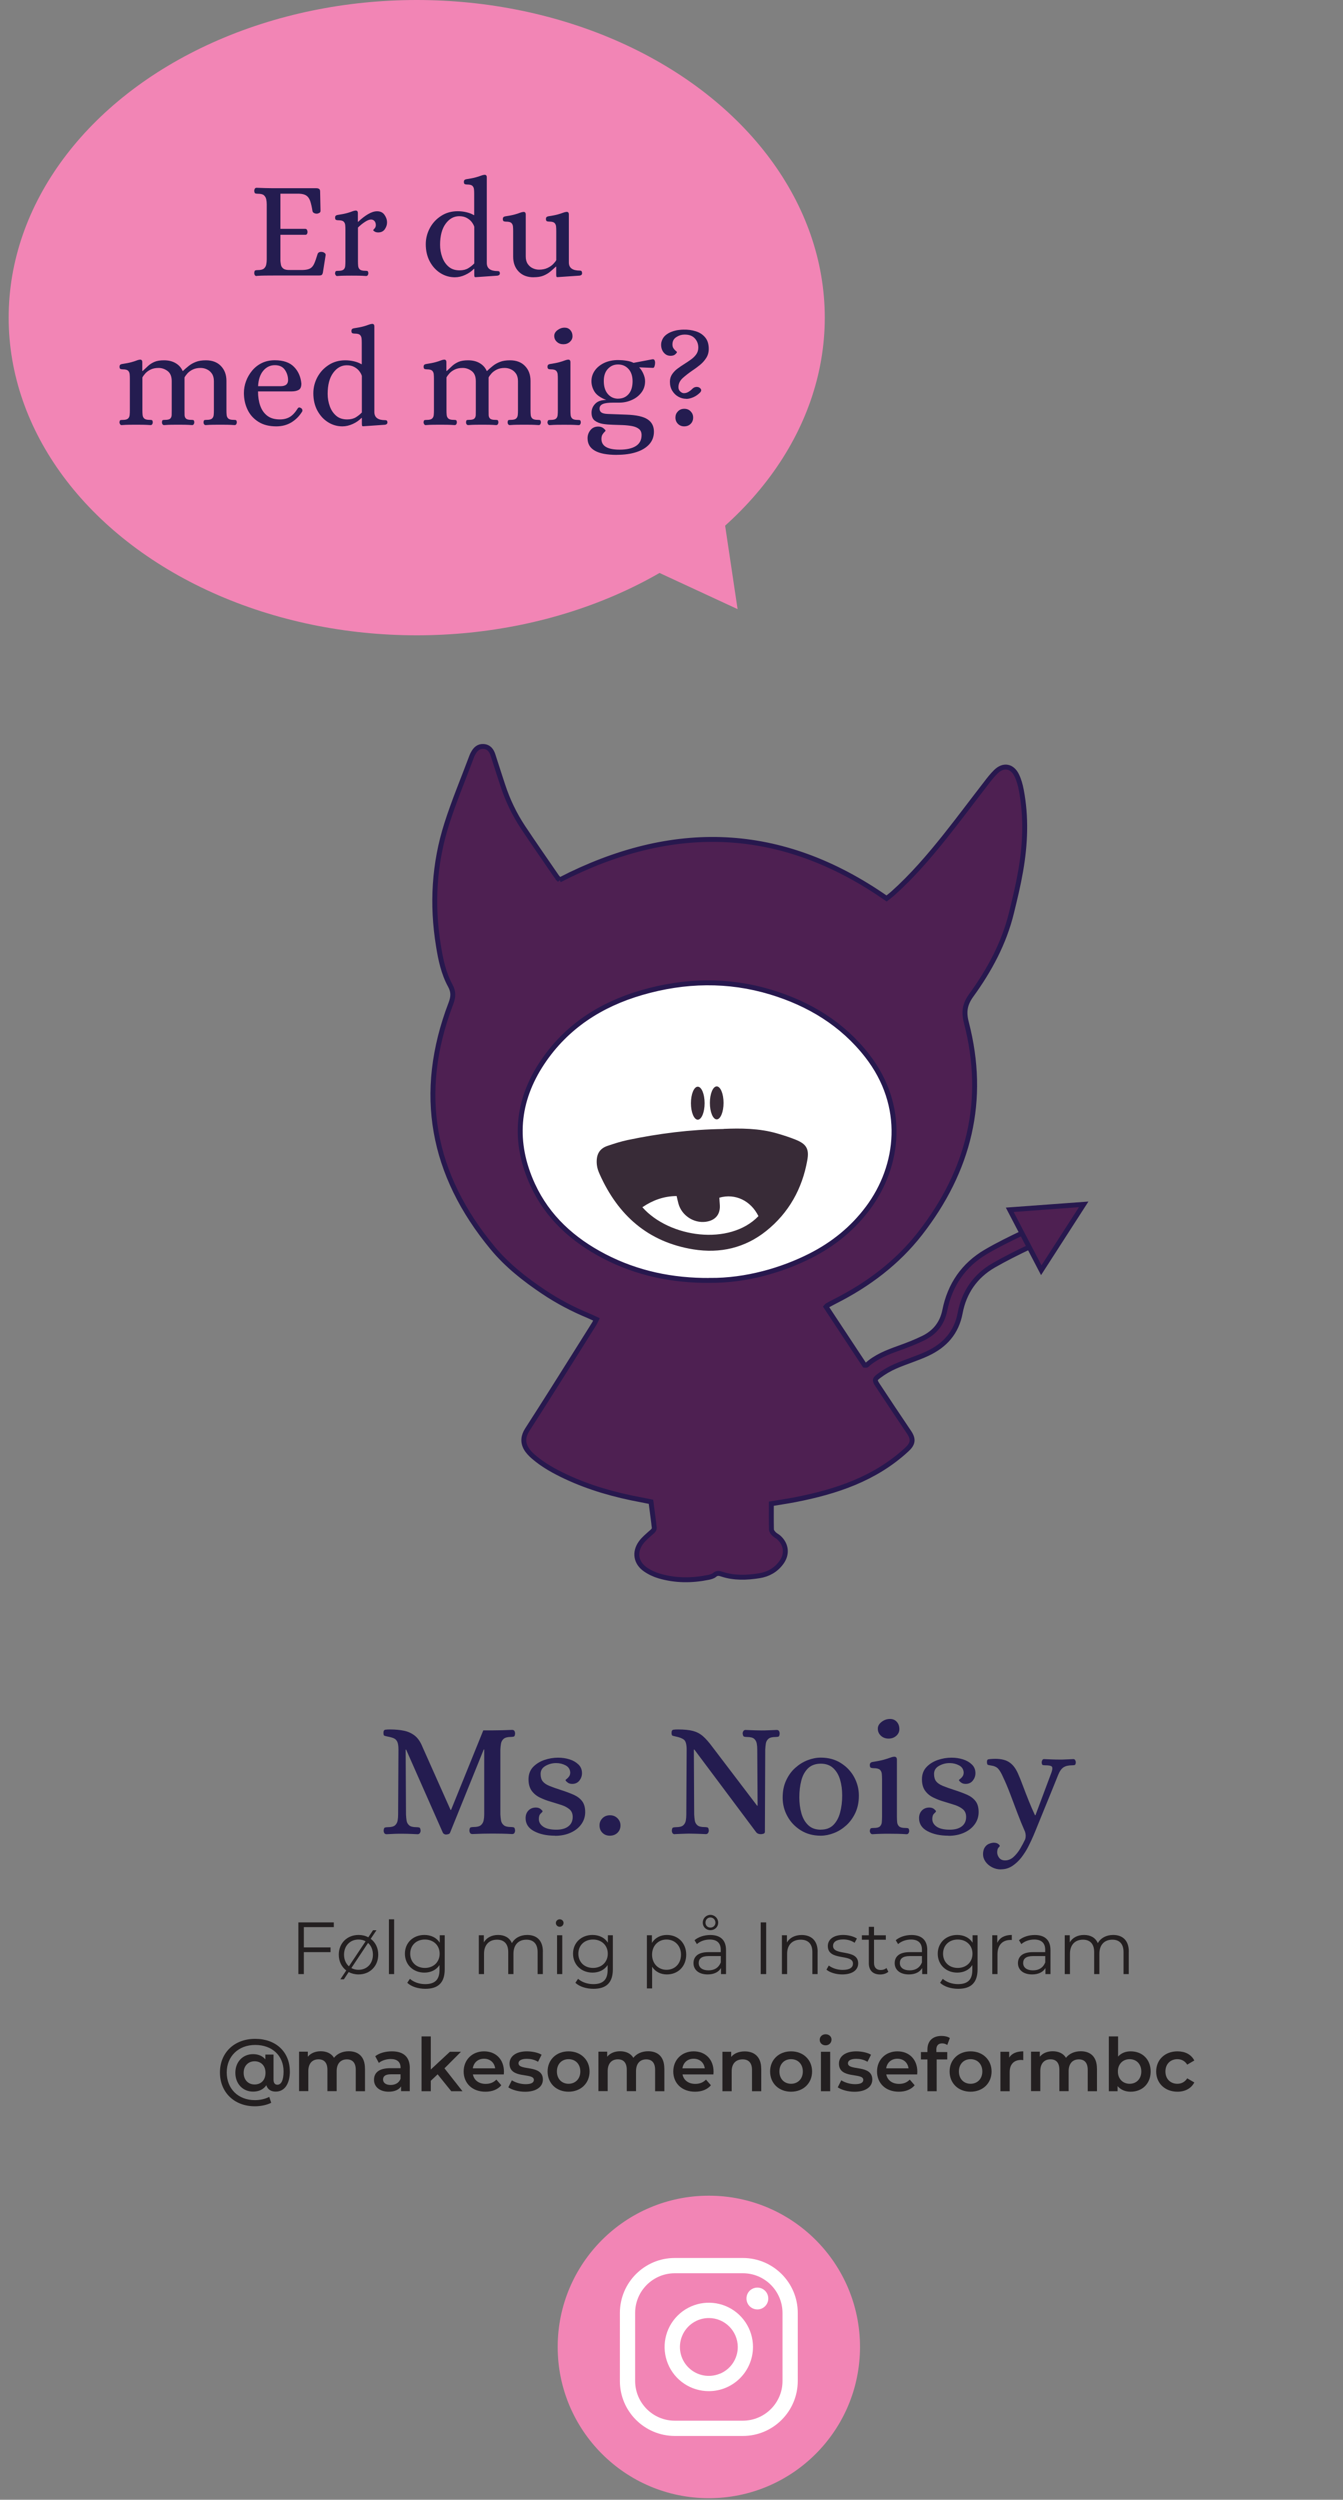
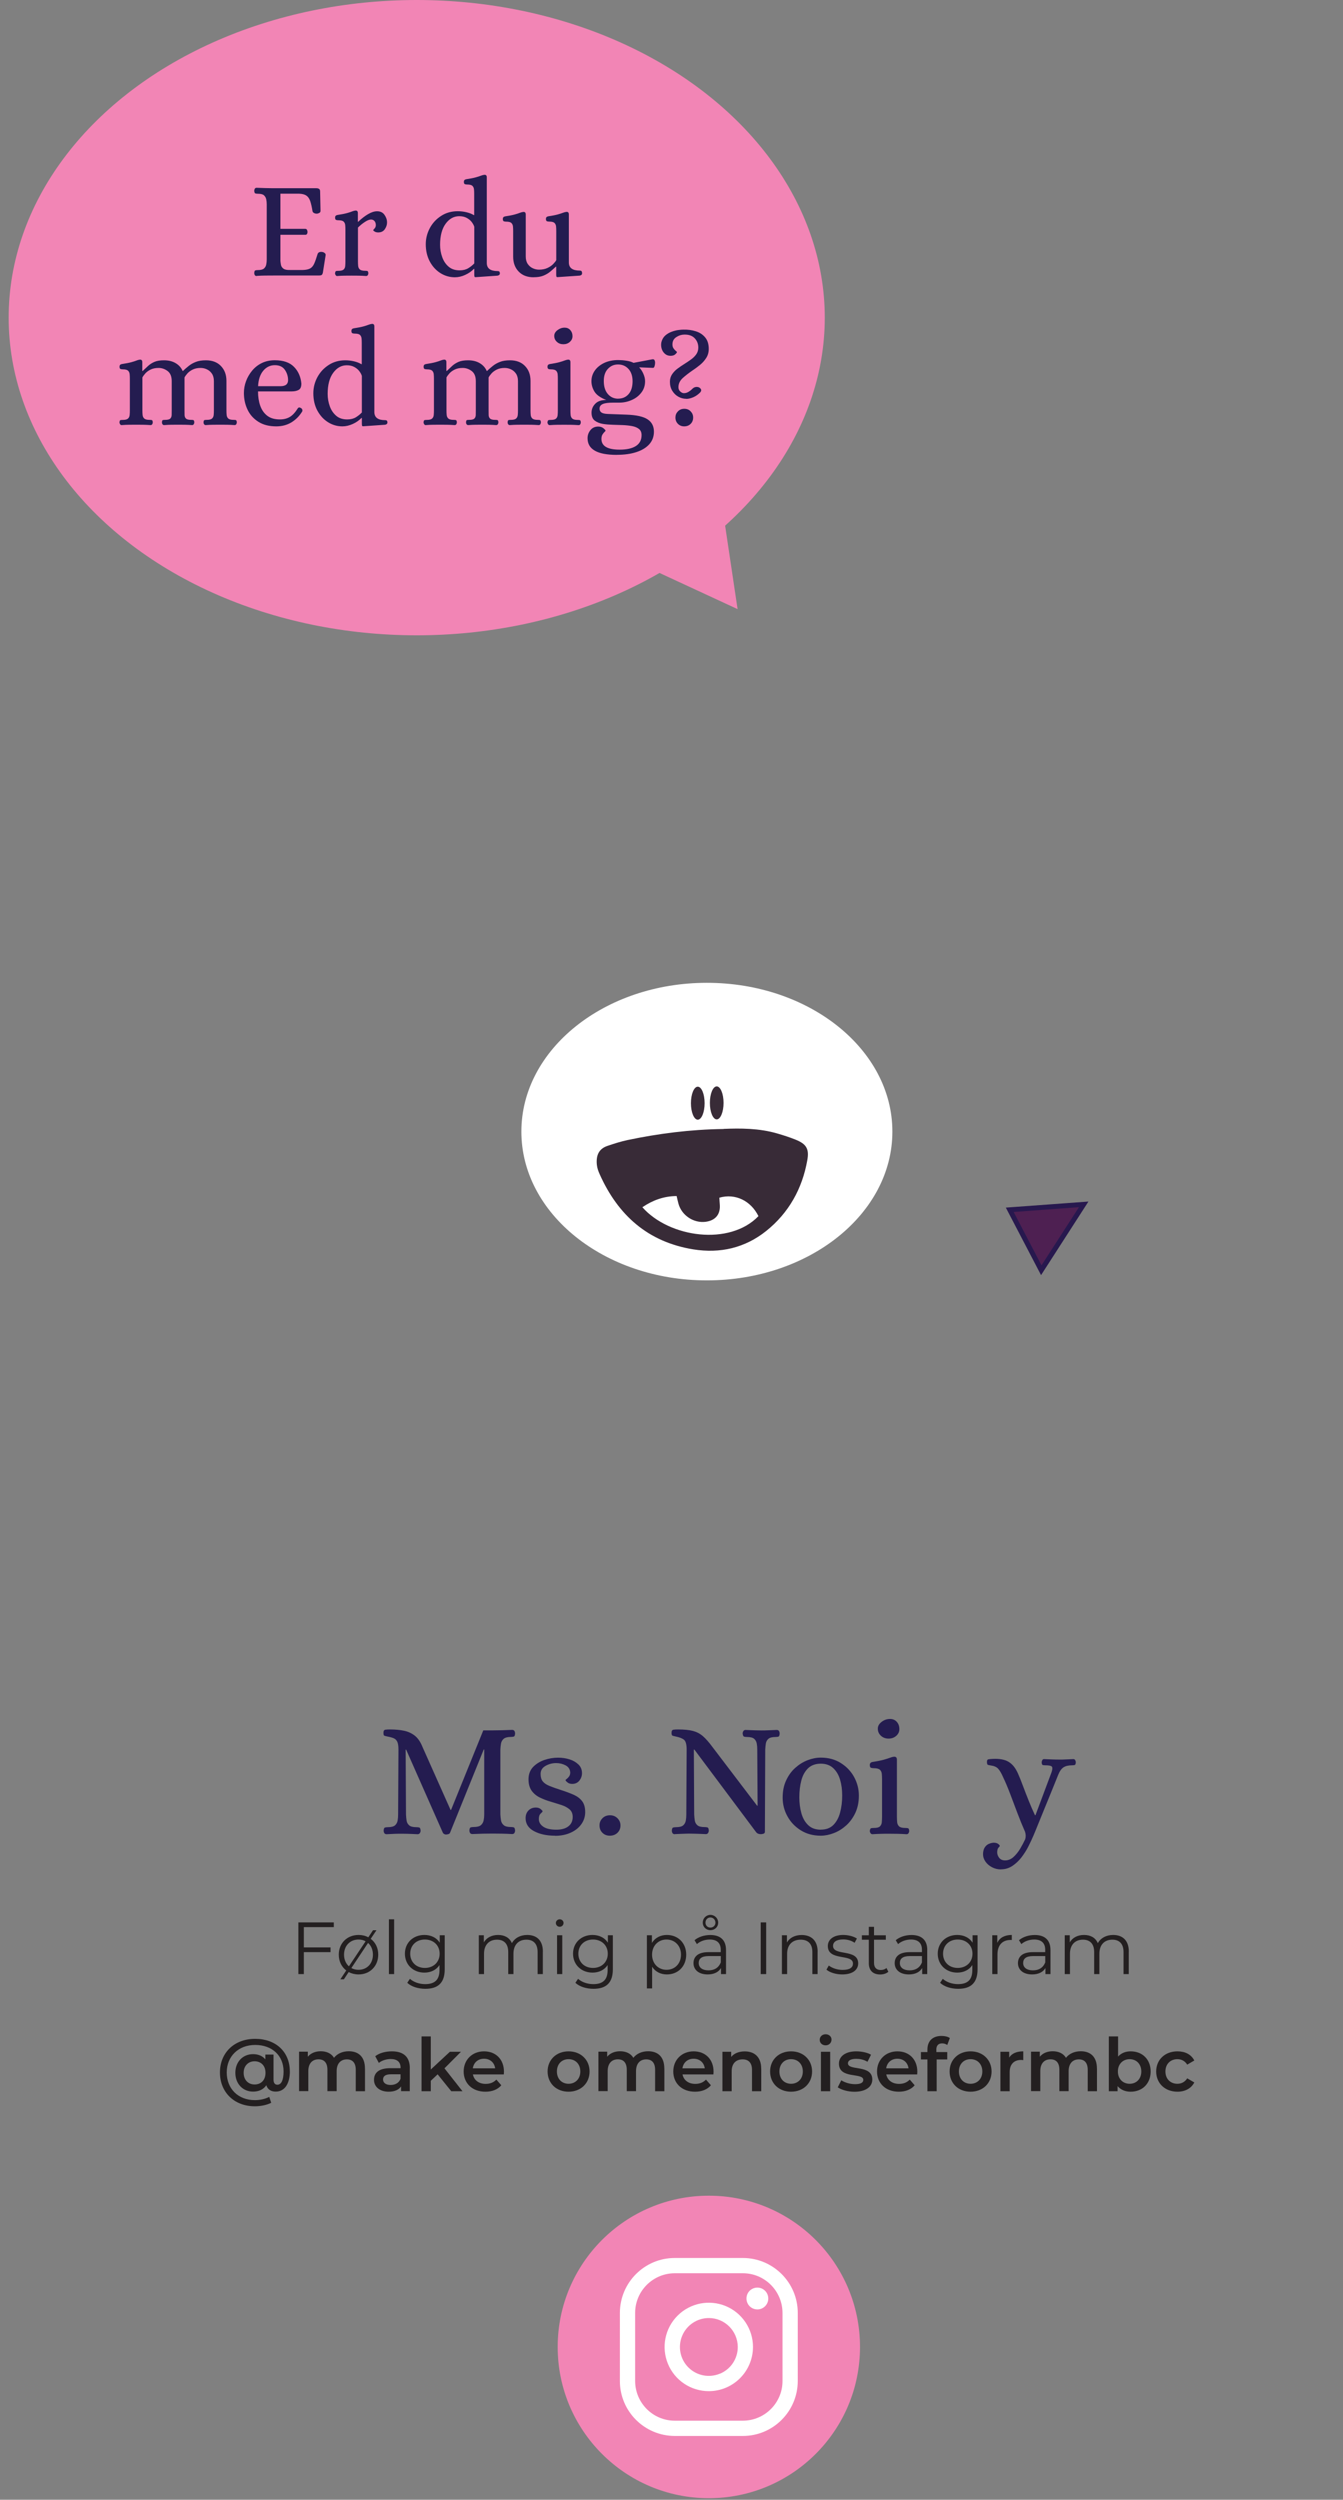
<svg xmlns="http://www.w3.org/2000/svg" id="Layer_2" data-name="Layer 2" viewBox="0 0 272.94 507.73">
  <rect x="0" y="0" width="272.94" height="507.73" fill="#808080" stroke="none" />
  <defs>
    <style>
      .cls-1 {
        fill: none;
      }

      .cls-2 {
        fill: #f285b5;
      }

      .cls-3 {
        fill: #fff;
      }

      .cls-4 {
        fill: #241c50;
      }

      .cls-5 {
        fill: #231f20;
      }

      .cls-6 {
        fill: #382b37;
      }

      .cls-7 {
        fill: #4e2052;
        stroke: #27184e;
        stroke-miterlimit: 10;
      }
    </style>
  </defs>
  <g id="Layer_4" data-name="Layer 4">
    <rect class="cls-1" y=".32" width="272.94" height="507.41" />
  </g>
  <g id="Layer_1-2" data-name="Layer 1">
    <g>
      <ellipse class="cls-3" cx="143.66" cy="229.84" rx="37.7" ry="30.22" />
      <path class="cls-6" d="m147.06,229.29c3.38-.14,7.21-.15,10.94.94,1.26.37,2.51.77,3.72,1.26,2.18.88,2.76,1.89,2.35,4.16-1.03,5.8-3.77,10.71-8.36,14.38-4.31,3.44-9.35,4.61-14.81,3.73-9.2-1.49-15.28-6.91-19.01-15.22-.28-.62-.52-1.28-.59-1.95-.21-2.09.53-3.31,2.19-3.86,1.34-.45,2.7-.89,4.08-1.18,6.28-1.31,12.62-2.14,19.49-2.24Zm-.86,13.99c.03.48.04.89.08,1.3.19,2.02-.84,3.31-2.86,3.58-2.45.32-4.89-1.3-5.54-3.69-.13-.49-.24-.99-.37-1.54-2.63.02-4.87.86-6.96,2.27,5.49,6.21,17.76,7.88,23.59,1.81-1.55-3.13-4.7-4.67-7.94-3.75Z" />
      <g>
-         <path class="cls-7" d="m113.73,178.73c22.94-11.81,44.98-11.22,66.45,3.76.34-.27.83-.63,1.29-1.04,3.89-3.48,7.28-7.42,10.53-11.48,2.82-3.53,5.51-7.15,8.28-10.72.67-.87,1.34-1.76,2.13-2.52,1.52-1.48,3.29-1.17,4.22.75.45.93.74,1.97.93,2.99,1.05,5.49.82,10.99-.13,16.45-.49,2.84-1.17,5.65-1.86,8.46-1.5,6.17-4.47,11.66-8.16,16.75-1.31,1.81-1.59,3.35-1.01,5.58,4.11,15.81.54,30.05-9.39,42.8-4.62,5.93-10.52,10.37-17.21,13.76-.56.28-1.11.59-1.67.89-.09.05-.14.15-.25.27,2.62,3.96,5.25,7.93,7.83,11.85.22,0,.36.04.41,0,1.87-1.7,4.16-2.6,6.49-3.43,1.73-.62,3.45-1.28,5.09-2.09,2.32-1.16,3.78-2.97,4.32-5.64,1.03-5.15,3.8-9.2,8.36-11.87,2.44-1.43,4.99-2.67,7.55-3.89.96-.46,2.12,2.51,1.52,2.8-2.56,1.21-5.1,2.47-7.55,3.88-3.71,2.15-5.98,5.47-6.76,9.63-.75,4.01-3.11,6.59-6.61,8.24-2.13,1-4.42,1.67-6.58,2.61-1.19.52-2.33,1.19-3.36,1.97-.89.66-.85.91-.23,1.85,2.11,3.2,4.24,6.39,6.38,9.56.97,1.44.82,2.36-.47,3.54-6.43,5.93-14.34,8.55-22.69,10.17-1.54.3-3.09.52-4.82.81,0,1.78-.02,3.5.02,5.22,0,.31.26.66.5.9.29.3.69.47,1,.75,1.56,1.41,1.76,3.4.51,5.09-1.12,1.52-2.64,2.38-4.48,2.67-2.56.41-5.12.5-7.63-.33-.51-.17-.96-.26-1.45.16-.33.29-.84.42-1.29.51-3.34.68-6.69.68-9.97-.29-.99-.29-1.98-.75-2.82-1.34-1.91-1.33-2.27-3.48-.92-5.38.57-.8,1.36-1.44,2.1-2.1.37-.33.73-.59.62-1.15-.05-.26-.06-.52-.09-.78-.18-1.4-.36-2.8-.56-4.32-.7-.14-1.36-.28-2.02-.4-5.28-.98-10.43-2.42-15.31-4.71-2.34-1.1-4.59-2.34-6.55-4.03-.59-.51-1.16-1.1-1.53-1.77-.69-1.25-.52-2.51.26-3.72,1.82-2.82,3.62-5.66,5.42-8.5,2.75-4.35,5.48-8.71,8.22-13.07.13-.21.23-.46.42-.85-.57-.26-1.06-.5-1.58-.72-3.21-1.33-6.28-2.93-9.17-4.87-3.81-2.55-7.42-5.39-10.34-8.91-12.35-14.88-15.45-31.42-8.5-49.62.51-1.34.6-2.37-.11-3.67-1.38-2.51-1.96-5.31-2.41-8.12-1.36-8.39-.88-16.68,1.7-24.76,1.48-4.64,3.38-9.16,5.09-13.73.07-.2.17-.39.27-.57.45-.84,1.08-1.46,2.1-1.39,1.1.07,1.64.81,1.95,1.79.66,2.05,1.31,4.1,1.99,6.14.99,3.01,2.35,5.85,4.1,8.49,2.21,3.32,4.49,6.59,6.75,9.88.2.3.46.55.7.83Zm30.52,81.33c7.39.07,14.77-2.11,20.48-5.01,4.61-2.34,8.55-5.52,11.65-9.67,6.42-8.59,7.79-20.78-.16-30.97-5.07-6.5-11.83-10.55-19.54-12.89-8.69-2.64-17.55-2.44-26.26.09-8.31,2.41-15.31,6.89-20.19,14.2-5.26,7.88-5.92,16.24-1.96,24.85,3.05,6.61,8.2,11.22,14.56,14.52,6.65,3.45,13.8,4.94,21.41,4.89Z" />
        <polygon class="cls-7" points="205.21 245.72 211.62 258 220.24 244.62 205.21 245.72" />
      </g>
      <ellipse class="cls-6" cx="141.81" cy="224.07" rx="1.39" ry="3.35" />
      <ellipse class="cls-6" cx="145.66" cy="224.01" rx="1.39" ry="3.35" />
    </g>
    <g>
      <polygon class="cls-2" points="146.79 102.89 149.9 123.72 133.12 115.95 146.79 102.89" />
      <g>
        <ellipse class="cls-2" cx="84.69" cy="64.52" rx="82.93" ry="64.52" />
        <g>
          <path class="cls-4" d="m52.15,56.07c-.17,0-.29-.07-.37-.2-.08-.13-.11-.27-.11-.42.02-.32.09-.5.23-.53.13-.04.29-.06.48-.06.6,0,1.02-.11,1.27-.32.24-.22.4-.49.46-.82.07-.33.1-.67.1-1.03v-11.17c0-.36-.03-.7-.1-1.03-.07-.33-.22-.6-.46-.82-.24-.22-.67-.32-1.27-.32-.19,0-.35-.02-.48-.06-.13-.04-.21-.22-.23-.53,0-.15.04-.29.11-.42.07-.13.2-.2.37-.2.62.02,1.19.04,1.72.06.52.02,1.07.03,1.63.03h8.83c.21,0,.38.05.52.14.14.09.21.27.21.53l.08,3.94c0,.19-.09.33-.27.42-.18.09-.34.14-.49.14-.21,0-.39-.04-.56-.13s-.27-.21-.31-.38c-.13-.84-.29-1.52-.46-2.04-.18-.52-.44-.89-.79-1.13-.35-.23-.85-.36-1.5-.38h-3.77v7.14h5.09c.15.02.26.09.32.23.07.13.1.27.1.42,0,.13-.03.26-.1.38-.07.12-.17.18-.32.18h-5.09v5.32c.02.24.06.51.11.8.06.29.22.54.49.75.27.21.73.3,1.36.28h2.59c.66-.02,1.16-.13,1.5-.32.35-.2.62-.53.83-1,.21-.47.43-1.12.68-1.94.07-.19.2-.31.38-.37.18-.06.37-.07.58-.03.15.02.3.08.46.2.16.11.23.26.21.45l-.56,3.54c-.06.26-.15.43-.27.49-.12.07-.3.1-.55.1h-9.28c-.56,0-1.11,0-1.65.01-.53,0-1.11.03-1.73.07Z" />
          <path class="cls-4" d="m68.54,56.07c-.13,0-.24-.06-.32-.18-.08-.12-.13-.25-.13-.38.04-.28.11-.44.23-.46.11-.03.26-.04.45-.04.52,0,.88-.09,1.07-.27.19-.18.3-.42.32-.72.03-.3.04-.61.04-.93v-6.44c0-.34-.01-.65-.04-.94-.03-.29-.14-.52-.32-.7-.19-.18-.54-.27-1.07-.27-.17,0-.32-.02-.46-.07-.14-.05-.21-.21-.21-.49s.15-.45.45-.51c.86-.13,1.52-.26,1.98-.39.46-.13.81-.24,1.04-.34.23-.09.45-.15.63-.17.15-.02.28,0,.38.08.1.08.15.23.15.45v1.74h.08c.64-.62,1.29-1.13,1.97-1.53.68-.4,1.29-.6,1.86-.6.66,0,1.16.24,1.5.73.35.49.52,1,.52,1.55,0,.47-.15.92-.45,1.36-.3.44-.75.66-1.35.66-.3,0-.54-.06-.72-.18-.18-.12-.28-.21-.3-.27,0-.04.09-.15.27-.34.18-.19.27-.42.27-.7,0-.34-.09-.61-.27-.82-.18-.21-.42-.31-.72-.31-.32,0-.73.16-1.22.48-.5.32-.97.7-1.42,1.15v6.86c0,.32.01.63.04.93.03.3.14.54.34.72.2.18.56.27,1.08.27.17,0,.31.01.44.04.12.03.19.18.21.46,0,.13-.04.26-.11.38-.08.12-.19.18-.34.18-.54-.04-1.05-.06-1.5-.07-.46,0-.94-.01-1.45-.01s-.98,0-1.43.01c-.45,0-.95.03-1.49.07Z" />
          <path class="cls-4" d="m92.45,56.32c-1.05,0-2.03-.28-2.93-.84-.9-.56-1.62-1.35-2.17-2.36-.54-1.01-.82-2.18-.82-3.52,0-1.16.28-2.25.83-3.28.55-1.02,1.32-1.85,2.31-2.48.98-.63,2.1-.94,3.36-.94.6,0,1.19.07,1.77.21.58.14,1.08.33,1.49.58h.08v-4.3c0-.34-.01-.65-.04-.94-.03-.29-.14-.52-.32-.7-.19-.18-.54-.27-1.07-.27-.17,0-.32-.02-.46-.07-.14-.05-.21-.21-.21-.49s.15-.45.45-.51c.86-.13,1.52-.26,1.98-.39.46-.13.81-.24,1.05-.34.24-.09.46-.15.65-.17.15-.02.28,0,.38.08.1.08.15.22.15.45v17.36c0,1.11.73,1.66,2.19,1.66.21,0,.34.05.39.15.06.1.08.2.08.3,0,.26-.16.42-.48.48l-4.47.31c-.13,0-.21-.06-.22-.17-.02-.11-.03-.24-.03-.39v-1.13h-.08c-.47.49-1.05.9-1.76,1.22-.7.33-1.41.49-2.12.49Zm.96-1.41c.71,0,1.3-.15,1.77-.44.47-.29.87-.61,1.21-.97v-7.43c-.09-.32-.27-.64-.52-.97-.25-.33-.59-.61-1.01-.84-.42-.23-.93-.35-1.53-.35-1.09,0-2.01.51-2.76,1.53-.75,1.02-1.13,2.45-1.13,4.29,0,.88.15,1.72.44,2.52.29.8.73,1.44,1.31,1.93.58.49,1.32.73,2.22.73Z" />
          <path class="cls-4" d="m108.46,56.32c-1.28,0-2.29-.38-3.04-1.15-.75-.77-1.13-1.78-1.13-3.04v-5.2c0-.34-.01-.65-.04-.94-.03-.29-.14-.52-.32-.7-.19-.18-.54-.27-1.07-.27-.17,0-.32-.02-.46-.07-.14-.05-.21-.21-.21-.49s.15-.45.45-.51c.86-.13,1.52-.26,1.98-.39.46-.13.81-.24,1.05-.34.24-.09.46-.15.65-.17.15-.02.28,0,.38.08.1.08.15.23.15.45v8.52c0,.62.14,1.13.41,1.52.27.39.61.68,1.03.87.41.19.83.28,1.27.28.66,0,1.23-.12,1.72-.35.49-.23.88-.51,1.18-.82.3-.31.5-.57.59-.77v-5.91c0-.34-.01-.65-.04-.94-.03-.29-.14-.52-.32-.7-.19-.18-.54-.27-1.07-.27-.17,0-.32-.02-.46-.07-.14-.05-.21-.21-.21-.49s.15-.45.45-.51c.86-.13,1.52-.26,1.98-.39.46-.13.81-.24,1.05-.34.24-.09.46-.15.65-.17.15-.02.28,0,.38.08.1.08.15.23.15.45v9.73c0,1.11.74,1.66,2.22,1.66.21,0,.34.06.39.17.06.11.08.23.08.37,0,.26-.16.42-.48.48l-4.53.31c-.13,0-.21-.06-.22-.17-.02-.11-.03-.24-.03-.39v-1.58h-.06c-.36.34-.74.68-1.14,1.01-.4.34-.87.61-1.41.83-.53.22-1.2.32-1.98.32Z" />
          <path class="cls-4" d="m24.73,86.35c-.13,0-.24-.06-.32-.18-.08-.12-.13-.25-.13-.38.02-.28.09-.44.21-.46.12-.03.27-.04.44-.04.52,0,.89-.09,1.08-.27.2-.18.31-.42.34-.72.03-.3.04-.61.04-.93v-6.44c0-.34-.01-.65-.04-.94-.03-.29-.14-.52-.32-.7-.19-.18-.54-.27-1.07-.27-.17,0-.32-.02-.46-.07-.14-.05-.21-.21-.21-.49s.15-.45.45-.51c.86-.13,1.52-.26,1.98-.39.46-.13.81-.24,1.04-.34.23-.09.45-.15.63-.17.15-.02.28,0,.38.08.1.08.15.23.15.45v1.77h.08c.37-.36.74-.7,1.1-1.03.36-.33.79-.6,1.29-.82.51-.22,1.15-.32,1.94-.32.92,0,1.71.19,2.36.58.66.38,1.13.91,1.43,1.59h.06c.37-.36.77-.7,1.18-1.03.41-.33.9-.6,1.46-.82.56-.22,1.24-.32,2.03-.32,1.27,0,2.29.38,3.04,1.15.75.77,1.13,1.78,1.13,3.04v5.99c0,.32.01.63.04.93.03.3.14.54.34.72.2.18.56.27,1.08.27.17,0,.31.01.44.04.12.03.19.18.21.46,0,.13-.04.26-.11.38-.08.12-.19.18-.34.18-.54-.04-1.05-.06-1.5-.07-.46,0-.94-.01-1.45-.01s-.98,0-1.43.01c-.45,0-.95.03-1.49.07-.15,0-.26-.06-.34-.18-.08-.12-.11-.25-.11-.38.02-.28.09-.44.21-.46.12-.03.27-.04.44-.04.52,0,.89-.09,1.08-.27.2-.18.31-.42.34-.72.03-.3.04-.61.04-.93v-5.96c0-.62-.14-1.13-.41-1.52-.27-.39-.61-.68-1.03-.87-.41-.19-.83-.28-1.27-.28-.64,0-1.18.12-1.63.35-.45.23-.81.5-1.07.8-.26.3-.45.56-.56.79v6.69c0,.32,0,.63.01.93,0,.3.1.54.28.72.18.18.53.27,1.05.27.19,0,.34.01.45.04s.18.18.2.46c0,.13-.04.26-.11.38-.08.12-.19.18-.34.18-.54-.04-1.03-.06-1.46-.07-.43,0-.9-.01-1.41-.01s-.94,0-1.36.01c-.42,0-.91.03-1.45.07-.15,0-.26-.06-.34-.18-.08-.12-.11-.25-.11-.38.02-.28.08-.44.2-.46s.26-.04.45-.04c.52,0,.88-.09,1.05-.27.18-.18.27-.42.28-.72,0-.3.01-.61.01-.93v-5.96c0-.94-.28-1.62-.84-2.04-.56-.42-1.17-.63-1.83-.63s-1.21.12-1.66.35c-.45.23-.81.5-1.07.8-.26.3-.45.56-.56.79v6.69c0,.32.01.63.04.93.03.3.14.54.34.72.2.18.56.27,1.08.27.17,0,.31.01.44.04.12.03.19.18.21.46,0,.13-.04.26-.11.38-.08.12-.19.18-.34.18-.54-.04-1.05-.06-1.5-.07-.46,0-.94-.01-1.45-.01s-.98,0-1.43.01c-.45,0-.95.03-1.49.07Z" />
          <path class="cls-4" d="m56.15,86.6c-1.44,0-2.66-.31-3.64-.93s-1.72-1.44-2.21-2.48c-.49-1.03-.73-2.16-.73-3.38,0-.82.15-1.63.44-2.41.29-.78.71-1.49,1.25-2.14.54-.65,1.2-1.16,1.97-1.53.77-.37,1.64-.56,2.62-.56,1.73,0,3.02.45,3.9,1.34.87.89,1.37,2.02,1.5,3.39,0,.66-.18,1.09-.55,1.29-.37.21-.84.31-1.42.31h-6.84c0,1.09.15,2.06.45,2.91.3.85.77,1.53,1.42,2.03.65.5,1.5.75,2.57.75.79,0,1.46-.17,2.03-.51s1.11-.93,1.63-1.77c.15-.19.36-.2.62-.03.15.08.24.19.28.35.04.16.02.3-.06.41-.58.92-1.31,1.64-2.19,2.17-.88.52-1.89.79-3.04.79Zm-3.71-8.16h4.59c.45,0,.81-.09,1.08-.27.27-.18.42-.48.44-.91,0-.81-.22-1.52-.66-2.15-.44-.63-1.12-.94-2.04-.94s-1.72.38-2.35,1.13c-.63.75-.98,1.8-1.05,3.15Z" />
          <path class="cls-4" d="m69.6,86.6c-1.05,0-2.03-.28-2.93-.84s-1.62-1.35-2.17-2.36c-.54-1.01-.82-2.18-.82-3.52,0-1.16.28-2.25.83-3.28.55-1.02,1.32-1.85,2.31-2.48.98-.63,2.11-.94,3.36-.94.6,0,1.19.07,1.77.21.58.14,1.08.33,1.49.58h.08v-4.3c0-.34-.01-.65-.04-.94-.03-.29-.14-.52-.32-.7-.19-.18-.54-.27-1.07-.27-.17,0-.32-.02-.46-.07-.14-.05-.21-.21-.21-.49s.15-.45.45-.51c.86-.13,1.52-.26,1.98-.39.46-.13.81-.24,1.05-.34.24-.09.46-.15.65-.17.15-.02.28,0,.38.08.1.07.15.22.15.45v17.36c0,1.11.73,1.66,2.19,1.66.21,0,.34.05.39.15.06.1.08.2.08.3,0,.26-.16.42-.48.48l-4.47.31c-.13,0-.21-.06-.22-.17-.02-.11-.03-.24-.03-.39v-1.13h-.08c-.47.49-1.05.9-1.76,1.22s-1.41.49-2.12.49Zm.96-1.41c.71,0,1.3-.15,1.77-.44.47-.29.87-.61,1.21-.97v-7.43c-.09-.32-.27-.64-.52-.97-.25-.33-.59-.61-1.01-.84-.42-.23-.93-.35-1.53-.35-1.09,0-2.01.51-2.76,1.53-.75,1.02-1.13,2.45-1.13,4.29,0,.88.15,1.72.44,2.52.29.8.73,1.44,1.31,1.93.58.49,1.32.73,2.22.73Z" />
          <path class="cls-4" d="m86.53,86.35c-.13,0-.24-.06-.32-.18-.08-.12-.13-.25-.13-.38.02-.28.09-.44.21-.46.12-.03.27-.04.44-.04.52,0,.89-.09,1.08-.27.2-.18.31-.42.34-.72.03-.3.04-.61.04-.93v-6.44c0-.34-.01-.65-.04-.94-.03-.29-.14-.52-.32-.7-.19-.18-.54-.27-1.07-.27-.17,0-.32-.02-.46-.07-.14-.05-.21-.21-.21-.49s.15-.45.45-.51c.86-.13,1.52-.26,1.98-.39.46-.13.81-.24,1.04-.34.23-.09.45-.15.63-.17.15-.02.28,0,.38.08.1.08.15.23.15.45v1.77h.08c.37-.36.74-.7,1.1-1.03.36-.33.79-.6,1.29-.82.51-.22,1.15-.32,1.94-.32.92,0,1.71.19,2.36.58.66.38,1.13.91,1.43,1.59h.06c.37-.36.77-.7,1.18-1.03.41-.33.9-.6,1.46-.82.56-.22,1.24-.32,2.03-.32,1.28,0,2.29.38,3.04,1.15.75.77,1.13,1.78,1.13,3.04v5.99c0,.32.01.63.04.93.03.3.14.54.34.72.2.18.56.27,1.08.27.17,0,.31.01.44.04.12.03.19.18.21.46,0,.13-.04.26-.11.38-.07.12-.19.18-.34.18-.54-.04-1.05-.06-1.5-.07-.46,0-.94-.01-1.45-.01s-.98,0-1.43.01c-.45,0-.95.03-1.49.07-.15,0-.26-.06-.34-.18-.08-.12-.11-.25-.11-.38.02-.28.09-.44.21-.46.12-.03.27-.04.44-.04.52,0,.89-.09,1.08-.27.2-.18.31-.42.34-.72.03-.3.04-.61.04-.93v-5.96c0-.62-.14-1.13-.41-1.52-.27-.39-.61-.68-1.03-.87-.41-.19-.83-.28-1.27-.28-.64,0-1.18.12-1.63.35-.45.23-.81.5-1.07.8-.26.3-.45.56-.56.79v6.69c0,.32,0,.63.01.93,0,.3.1.54.28.72.18.18.53.27,1.05.27.19,0,.34.01.45.04.11.03.18.18.2.46,0,.13-.04.26-.11.38-.08.12-.19.18-.34.18-.54-.04-1.03-.06-1.46-.07-.43,0-.9-.01-1.41-.01s-.94,0-1.36.01c-.42,0-.91.03-1.45.07-.15,0-.26-.06-.34-.18-.08-.12-.11-.25-.11-.38.02-.28.08-.44.2-.46.11-.03.26-.04.45-.04.52,0,.88-.09,1.05-.27.18-.18.27-.42.28-.72,0-.3.01-.61.01-.93v-5.96c0-.94-.28-1.62-.84-2.04-.56-.42-1.17-.63-1.83-.63s-1.21.12-1.66.35c-.45.23-.81.5-1.07.8-.26.3-.45.56-.56.79v6.69c0,.32.01.63.04.93.03.3.14.54.34.72.2.18.56.27,1.08.27.17,0,.31.01.44.04.12.03.19.18.21.46,0,.13-.04.26-.11.38-.07.12-.19.18-.34.18-.54-.04-1.05-.06-1.5-.07-.46,0-.94-.01-1.45-.01s-.98,0-1.43.01c-.45,0-.95.03-1.49.07Z" />
          <path class="cls-4" d="m111.71,86.35c-.13,0-.24-.06-.32-.18-.08-.12-.13-.25-.13-.38.04-.28.11-.44.23-.46.11-.03.26-.04.45-.04.52,0,.88-.09,1.07-.27.19-.18.3-.42.32-.72.03-.3.04-.61.04-.93v-6.44c0-.34-.01-.65-.04-.94-.03-.29-.14-.52-.32-.7-.19-.18-.54-.27-1.07-.27-.17,0-.32-.02-.46-.07-.14-.05-.21-.21-.21-.49s.15-.45.45-.51c.86-.13,1.52-.26,1.98-.39.46-.13.81-.24,1.05-.34.24-.09.46-.15.65-.17.15-.02.28,0,.38.08.1.08.15.23.15.45v9.79c0,.32.01.63.04.93.03.3.14.54.34.72.2.18.56.27,1.08.27.17,0,.31.01.44.04.12.03.19.18.21.46,0,.13-.04.26-.11.38-.07.12-.19.18-.34.18-.54-.04-1.05-.06-1.5-.07-.46,0-.94-.01-1.45-.01s-.98,0-1.43.01c-.45,0-.95.03-1.49.07Zm2.78-16.43c-.53,0-.97-.16-1.32-.49-.36-.33-.53-.74-.53-1.22,0-.43.22-.82.65-1.15s.92-.51,1.46-.51c.47,0,.85.16,1.15.49.3.33.45.75.45,1.25,0,.45-.18.83-.53,1.15-.36.32-.8.48-1.32.48Z" />
          <path class="cls-4" d="m125.35,92.39c-3.96,0-5.94-1.13-5.94-3.38,0-.62.2-1.17.59-1.65.39-.48.92-.72,1.58-.72.43,0,.79.12,1.07.35.28.23.42.4.42.49,0,.04-.07.12-.21.25-.14.13-.28.31-.42.53s-.21.52-.21.9c0,1.44,1.24,2.17,3.71,2.17,1.41,0,2.5-.24,3.28-.73.78-.49,1.17-1.23,1.17-2.22,0-.54-.17-.96-.52-1.24-.35-.28-.81-.48-1.38-.59-.57-.11-1.21-.18-1.9-.21-.69-.03-1.39-.05-2.1-.07-.7-.02-1.35-.07-1.96-.17-.66-.11-1.2-.33-1.65-.66-.44-.33-.66-.87-.66-1.62,0-.69.25-1.3.75-1.81.5-.52,1.24-.77,2.24-.77-1.2-.47-2-1.04-2.41-1.72-.4-.67-.6-1.37-.6-2.08,0-.81.23-1.53.69-2.18.46-.65,1.1-1.16,1.91-1.55.82-.38,1.76-.58,2.83-.58.52,0,1.07.04,1.65.13.57.08,1.06.23,1.48.44l3.85-.73c.21-.02.35.05.42.2.07.15.11.31.11.48,0,.24-.04.48-.11.72-.07.23-.18.35-.31.35l-2.78-.11v.06c.32.32.59.74.82,1.27.23.53.34,1.02.34,1.49,0,.9-.26,1.68-.77,2.33-.52.66-1.17,1.16-1.97,1.5-.8.35-1.63.52-2.49.52h-1.24c-.98,0-1.68.09-2.12.28-.44.19-.66.5-.66.93,0,.34.12.6.35.77.23.18.66.29,1.28.32l3.85.14c2.01.07,3.44.39,4.29.96.85.56,1.28,1.4,1.28,2.5,0,.99-.31,1.84-.94,2.55-.63.7-1.51,1.24-2.64,1.6-1.13.37-2.45.55-3.95.55Zm.28-11.42c.86,0,1.57-.3,2.11-.91.54-.61.82-1.49.82-2.63,0-1.05-.28-1.88-.83-2.49-.55-.61-1.26-.91-2.12-.91s-1.51.3-2.07.89c-.55.59-.83,1.41-.83,2.46,0,1.14.28,2.03.83,2.66.55.63,1.25.94,2.1.94Z" />
          <path class="cls-4" d="m139.47,81c-.56,0-1.1-.14-1.6-.42-.51-.28-.92-.68-1.24-1.2-.32-.52-.48-1.13-.48-1.84,0-.58.15-1.09.44-1.52.29-.43.66-.82,1.11-1.15.45-.34.92-.66,1.41-.96.47-.3.92-.6,1.35-.91.43-.31.78-.66,1.05-1.05.27-.39.41-.84.41-1.35,0-.73-.24-1.36-.72-1.88-.48-.52-1.19-.78-2.12-.76-.56,0-1.11.17-1.63.51-.53.34-.79.83-.79,1.49,0,.32.07.59.22.8.15.22.3.38.46.51.16.12.24.2.24.24,0,.09-.11.24-.34.45-.22.21-.54.31-.96.31-.47,0-.86-.14-1.18-.44-.32-.29-.53-.65-.65-1.08-.11-.43-.12-.85-.03-1.27.15-.56.41-1.01.79-1.34.37-.33.81-.58,1.29-.76.49-.18.95-.3,1.39-.35.44-.06.78-.08,1.03-.08.88-.02,1.71.09,2.49.34.78.24,1.41.66,1.9,1.24.49.58.73,1.36.73,2.33,0,.69-.17,1.31-.51,1.84-.34.53-.76,1.01-1.28,1.43-.52.42-1.05.81-1.59,1.17-.69.47-1.33.97-1.91,1.49-.58.53-.87,1.14-.87,1.86,0,.36.12.65.37.87.24.22.49.34.73.34.32,0,.62-.08.91-.25.29-.17.56-.37.8-.62.17-.17.34-.28.52-.34.18-.06.33-.07.46-.06.32.02.56.15.73.38.17.23.13.48-.11.75-.41.41-.87.73-1.38.96-.51.22-.99.34-1.46.34Zm-.42,5.6c-.51,0-.93-.17-1.27-.51-.34-.34-.51-.77-.51-1.29,0-.49.17-.9.51-1.25.34-.35.77-.52,1.29-.52s.96.17,1.29.52c.34.35.51.76.51,1.25,0,.53-.17.96-.51,1.29-.34.34-.78.51-1.32.51Z" />
        </g>
      </g>
    </g>
    <g>
      <path class="cls-5" d="m58.91,420.68c0,2.59-1.08,4.15-2.88,4.15-.96,0-1.65-.45-1.9-1.3-.58.85-1.5,1.3-2.7,1.3-2.07,0-3.6-1.58-3.6-3.82s1.53-3.79,3.6-3.79c1.05,0,1.92.36,2.5,1.06v-.97h1.66v5.1c0,.76.36,1.02.78,1.02.81,0,1.26-.94,1.26-2.71,0-3.21-2.34-5.37-5.76-5.37s-5.79,2.32-5.79,5.59,2.28,5.62,5.73,5.62c.92,0,2-.19,2.91-.66l.4,1.2c-.92.47-2.2.71-3.31.71-4.26,0-7.11-2.89-7.11-6.87s2.88-6.83,7.17-6.83,7.03,2.75,7.03,6.57Zm-4.95.33c0-1.49-.96-2.34-2.22-2.34s-2.22.9-2.22,2.34.92,2.37,2.22,2.37,2.22-.87,2.22-2.37Z" />
      <path class="cls-5" d="m74.18,420.16v4.59h-1.88v-4.35c0-1.42-.66-2.12-1.8-2.12-1.23,0-2.08.81-2.08,2.4v4.06h-1.88v-4.35c0-1.42-.66-2.12-1.8-2.12-1.25,0-2.08.81-2.08,2.4v4.06h-1.88v-8.01h1.78v1.02c.6-.72,1.53-1.11,2.62-1.11,1.17,0,2.15.43,2.7,1.33.65-.83,1.72-1.33,3-1.33,1.94,0,3.29,1.09,3.29,3.51Z" />
      <path class="cls-5" d="m83.28,420.05v4.69h-1.77v-.97c-.45.69-1.32,1.08-2.52,1.08-1.83,0-2.98-1.01-2.98-2.4s.9-2.38,3.33-2.38h2.07v-.12c0-1.09-.66-1.74-1.99-1.74-.9,0-1.83.3-2.43.79l-.73-1.36c.85-.66,2.1-.99,3.39-.99,2.31,0,3.64,1.09,3.64,3.41Zm-1.88,2.19v-.93h-1.93c-1.27,0-1.62.48-1.62,1.06,0,.67.57,1.11,1.53,1.11s1.71-.42,2.02-1.25Z" />
      <path class="cls-5" d="m88.95,421.31l-1.4,1.32v2.12h-1.88v-11.13h1.88v6.72l3.88-3.6h2.25l-3.35,3.36,3.66,4.65h-2.28l-2.77-3.43Z" />
      <path class="cls-5" d="m102.39,421.34h-6.28c.23,1.17,1.2,1.92,2.59,1.92.9,0,1.6-.28,2.18-.87l1,1.15c-.72.86-1.85,1.31-3.23,1.31-2.68,0-4.42-1.73-4.42-4.11s1.75-4.09,4.14-4.09,4.05,1.63,4.05,4.14c0,.15-.02.38-.03.55Zm-6.3-1.24h4.54c-.15-1.16-1.03-1.95-2.26-1.95s-2.1.78-2.28,1.95Z" />
-       <path class="cls-5" d="m103.31,423.95l.72-1.42c.7.46,1.78.79,2.79.79,1.19,0,1.68-.33,1.68-.88,0-1.53-4.95-.09-4.95-3.29,0-1.51,1.36-2.5,3.52-2.5,1.07,0,2.28.25,3,.69l-.72,1.43c-.77-.45-1.53-.6-2.29-.6-1.14,0-1.68.38-1.68.9,0,1.62,4.95.18,4.95,3.31,0,1.5-1.38,2.48-3.63,2.48-1.33,0-2.67-.39-3.39-.9Z" />
      <path class="cls-5" d="m111.29,420.74c0-2.4,1.8-4.09,4.26-4.09s4.27,1.7,4.27,4.09-1.78,4.11-4.27,4.11-4.26-1.71-4.26-4.11Zm6.65,0c0-1.53-1.02-2.5-2.39-2.5s-2.37.97-2.37,2.5,1.02,2.5,2.37,2.5,2.39-.97,2.39-2.5Z" />
      <path class="cls-5" d="m135.02,420.16v4.59h-1.88v-4.35c0-1.42-.66-2.12-1.8-2.12-1.23,0-2.08.81-2.08,2.4v4.06h-1.88v-4.35c0-1.42-.66-2.12-1.8-2.12-1.25,0-2.08.81-2.08,2.4v4.06h-1.88v-8.01h1.78v1.02c.6-.72,1.53-1.11,2.62-1.11,1.17,0,2.15.43,2.7,1.33.65-.83,1.72-1.33,3-1.33,1.94,0,3.29,1.09,3.29,3.51Z" />
      <path class="cls-5" d="m144.99,421.34h-6.28c.23,1.17,1.2,1.92,2.59,1.92.9,0,1.6-.28,2.18-.87l1,1.15c-.72.86-1.85,1.31-3.23,1.31-2.68,0-4.42-1.73-4.42-4.11s1.75-4.09,4.14-4.09,4.05,1.63,4.05,4.14c0,.15-.02.38-.03.55Zm-6.3-1.24h4.54c-.15-1.16-1.03-1.95-2.26-1.95s-2.1.78-2.28,1.95Z" />
      <path class="cls-5" d="m154.71,420.16v4.59h-1.88v-4.35c0-1.42-.71-2.12-1.9-2.12-1.33,0-2.23.81-2.23,2.42v4.05h-1.88v-8.01h1.78v1.04c.62-.74,1.59-1.12,2.76-1.12,1.92,0,3.34,1.09,3.34,3.51Z" />
      <path class="cls-5" d="m156.51,420.74c0-2.4,1.8-4.09,4.26-4.09s4.27,1.7,4.27,4.09-1.78,4.11-4.27,4.11-4.26-1.71-4.26-4.11Zm6.65,0c0-1.53-1.02-2.5-2.39-2.5s-2.37.97-2.37,2.5,1.02,2.5,2.37,2.5,2.39-.97,2.39-2.5Z" />
      <path class="cls-5" d="m166.59,414.3c0-.63.51-1.12,1.2-1.12s1.2.46,1.2,1.08c0,.66-.5,1.17-1.2,1.17s-1.2-.49-1.2-1.12Zm.25,2.44h1.88v8.01h-1.88v-8.01Z" />
      <path class="cls-5" d="m170.26,423.95l.72-1.42c.7.46,1.78.79,2.79.79,1.19,0,1.68-.33,1.68-.88,0-1.53-4.95-.09-4.95-3.29,0-1.51,1.36-2.5,3.52-2.5,1.07,0,2.28.25,3,.69l-.72,1.43c-.77-.45-1.53-.6-2.29-.6-1.14,0-1.68.38-1.68.9,0,1.62,4.95.18,4.95,3.31,0,1.5-1.38,2.48-3.63,2.48-1.33,0-2.67-.39-3.39-.9Z" />
      <path class="cls-5" d="m186.4,421.34h-6.28c.23,1.17,1.2,1.92,2.6,1.92.9,0,1.6-.28,2.17-.87l1,1.15c-.72.86-1.85,1.31-3.23,1.31-2.68,0-4.42-1.73-4.42-4.11s1.75-4.09,4.14-4.09,4.05,1.63,4.05,4.14c0,.15-.02.38-.03.55Zm-6.3-1.24h4.54c-.15-1.16-1.03-1.95-2.26-1.95s-2.1.78-2.28,1.95Z" />
      <path class="cls-5" d="m190.3,416.32v.48h2.21v1.5h-2.15v6.45h-1.88v-6.45h-1.32v-1.5h1.32v-.51c0-1.68,1-2.77,2.86-2.77.65,0,1.28.13,1.7.43l-.53,1.41c-.28-.2-.64-.33-1.03-.33-.78,0-1.19.44-1.19,1.29Z" />
      <path class="cls-5" d="m192.99,420.74c0-2.4,1.8-4.09,4.26-4.09s4.27,1.7,4.27,4.09-1.78,4.11-4.27,4.11-4.26-1.71-4.26-4.11Zm6.65,0c0-1.53-1.02-2.5-2.39-2.5s-2.37.97-2.37,2.5,1.02,2.5,2.37,2.5,2.39-.97,2.39-2.5Z" />
      <path class="cls-5" d="m207.96,416.65v1.79c-.17-.03-.3-.04-.44-.04-1.42,0-2.32.84-2.32,2.47v3.88h-1.88v-8.01h1.78v1.17c.54-.84,1.52-1.26,2.85-1.26Z" />
      <path class="cls-5" d="m222.94,420.16v4.59h-1.88v-4.35c0-1.42-.66-2.12-1.8-2.12-1.23,0-2.08.81-2.08,2.4v4.06h-1.88v-4.35c0-1.42-.66-2.12-1.8-2.12-1.25,0-2.08.81-2.08,2.4v4.06h-1.88v-8.01h1.78v1.02c.6-.72,1.53-1.11,2.62-1.11,1.17,0,2.15.43,2.7,1.33.65-.83,1.72-1.33,3-1.33,1.94,0,3.29,1.09,3.29,3.51Z" />
      <path class="cls-5" d="m233.85,420.74c0,2.49-1.72,4.11-4.06,4.11-1.1,0-2.02-.38-2.66-1.14v1.04h-1.78v-11.13h1.88v4.09c.65-.72,1.54-1.06,2.56-1.06,2.34,0,4.06,1.6,4.06,4.09Zm-1.9,0c0-1.53-1.02-2.5-2.37-2.5s-2.39.97-2.39,2.5,1.04,2.5,2.39,2.5,2.37-.97,2.37-2.5Z" />
      <path class="cls-5" d="m234.97,420.74c0-2.4,1.8-4.09,4.33-4.09,1.56,0,2.8.64,3.42,1.86l-1.44.84c-.48-.77-1.2-1.11-2-1.11-1.38,0-2.43.96-2.43,2.5s1.05,2.5,2.43,2.5c.79,0,1.52-.34,2-1.11l1.44.84c-.62,1.2-1.86,1.88-3.42,1.88-2.53,0-4.33-1.71-4.33-4.11Z" />
    </g>
    <g>
      <circle class="cls-2" cx="144.06" cy="476.69" r="30.72" />
      <g>
        <path class="cls-3" d="m147.49,468.39c-3.36-1.39-7.22-.62-9.79,1.95-2.57,2.57-3.34,6.43-1.95,9.79,1.39,3.36,4.66,5.54,8.3,5.54,4.96,0,8.97-4.02,8.98-8.98,0-3.63-2.19-6.91-5.54-8.3Zm-1.19,13.73c-2.2.91-4.72.41-6.4-1.27s-2.18-4.21-1.27-6.4c.91-2.2,3.05-3.63,5.43-3.63,3.24,0,5.87,2.63,5.88,5.88,0,2.38-1.43,4.52-3.63,5.43Z" />
        <path class="cls-3" d="m154.77,464.8c-.83-.34-1.78-.15-2.42.48-.63.63-.82,1.59-.48,2.42.34.83,1.15,1.37,2.05,1.37h0c.59,0,1.15-.23,1.57-.65.42-.42.65-.98.65-1.57,0-.9-.54-1.7-1.37-2.05Z" />
        <path class="cls-3" d="m150.97,458.62h-13.83c-6.16,0-11.15,5-11.16,11.16v13.83c0,6.16,5,11.15,11.16,11.16h13.83c6.16,0,11.15-5,11.16-11.16v-13.83c0-6.16-5-11.15-11.16-11.16Zm8.06,24.99c0,4.45-3.61,8.05-8.06,8.06h-13.83c-4.45,0-8.05-3.61-8.06-8.06v-13.83c0-4.45,3.61-8.05,8.06-8.06h13.83c4.45,0,8.05,3.61,8.06,8.06v13.83Z" />
      </g>
    </g>
  </g>
  <g id="Layer_2-2" data-name="Layer 2">
    <g>
      <path class="cls-5" d="m61.75,391.42v4.12h5.43v.96h-5.43v4.46h-1.11v-10.5h7.2v.96h-6.09Z" />
      <path class="cls-5" d="m76.87,397.01c0,2.34-1.7,4.02-4,4.02-.74,0-1.43-.18-2.01-.48l-.97,1.47h-.72l1.2-1.8c-.95-.72-1.52-1.84-1.52-3.21,0-2.34,1.71-4,4.02-4,.73,0,1.41.16,1.98.48l.96-1.44h.7l-1.17,1.75c.95.7,1.53,1.84,1.53,3.21Zm-5.96,2.37l3.39-5.08c-.42-.24-.9-.36-1.44-.36-1.68,0-2.94,1.23-2.94,3.07,0,1.01.38,1.83.99,2.37Zm4.88-2.37c0-1.02-.38-1.84-.99-2.38l-3.39,5.1c.42.24.92.36,1.46.36,1.68,0,2.92-1.23,2.92-3.08Z" />
      <path class="cls-5" d="m79.04,389.83h1.06v11.13h-1.06v-11.13Z" />
      <path class="cls-5" d="m90.38,393.07v6.93c0,2.71-1.33,3.95-3.94,3.95-1.44,0-2.85-.44-3.67-1.22l.54-.81c.75.67,1.89,1.08,3.1,1.08,1.99,0,2.91-.92,2.91-2.87v-1c-.66,1-1.78,1.53-3.07,1.53-2.25,0-3.96-1.58-3.96-3.84s1.71-3.81,3.96-3.81c1.32,0,2.46.54,3.12,1.57v-1.51h1.02Zm-1.03,3.75c0-1.71-1.26-2.88-3-2.88s-2.98,1.17-2.98,2.88,1.24,2.89,2.98,2.89,3-1.18,3-2.89Z" />
      <path class="cls-5" d="m110.32,396.38v4.58h-1.06v-4.47c0-1.67-.84-2.52-2.27-2.52-1.62,0-2.64,1.05-2.64,2.85v4.14h-1.06v-4.47c0-1.67-.84-2.52-2.28-2.52-1.6,0-2.64,1.05-2.64,2.85v4.14h-1.06v-7.89h1.02v1.44c.56-.94,1.58-1.5,2.9-1.5s2.32.55,2.8,1.66c.57-1.02,1.69-1.66,3.12-1.66,1.92,0,3.18,1.11,3.18,3.37Z" />
      <path class="cls-5" d="m112.97,390.58c0-.4.34-.75.78-.75s.78.33.78.74c0,.43-.33.78-.78.78s-.78-.35-.78-.77Zm.24,2.49h1.06v7.89h-1.06v-7.89Z" />
      <path class="cls-5" d="m124.55,393.07v6.93c0,2.71-1.33,3.95-3.94,3.95-1.44,0-2.85-.44-3.67-1.22l.54-.81c.75.67,1.89,1.08,3.1,1.08,1.99,0,2.91-.92,2.91-2.87v-1c-.66,1-1.78,1.53-3.07,1.53-2.25,0-3.96-1.58-3.96-3.84s1.71-3.81,3.96-3.81c1.32,0,2.46.54,3.12,1.57v-1.51h1.02Zm-1.03,3.75c0-1.71-1.26-2.88-3-2.88s-2.98,1.17-2.98,2.88,1.24,2.89,2.98,2.89,3-1.18,3-2.89Z" />
      <path class="cls-5" d="m139.46,397.01c0,2.4-1.68,4.02-3.93,4.02-1.26,0-2.34-.54-3-1.56v4.4h-1.06v-10.8h1.02v1.56c.65-1.05,1.74-1.62,3.04-1.62,2.25,0,3.93,1.62,3.93,4Zm-1.06,0c0-1.83-1.27-3.07-2.94-3.07s-2.94,1.25-2.94,3.07,1.26,3.08,2.94,3.08,2.94-1.23,2.94-3.08Z" />
      <path class="cls-5" d="m147.55,396.07v4.89h-1.02v-1.23c-.48.81-1.41,1.3-2.71,1.3-1.79,0-2.88-.93-2.88-2.29,0-1.21.78-2.24,3.04-2.24h2.5v-.48c0-1.35-.76-2.08-2.23-2.08-1.02,0-1.98.36-2.62.93l-.48-.79c.79-.67,1.96-1.06,3.21-1.06,2.04,0,3.19,1.02,3.19,3.06Zm-1.06,2.52v-1.29h-2.47c-1.53,0-2.02.6-2.02,1.41,0,.92.73,1.49,1.99,1.49s2.08-.57,2.5-1.61Zm-3.67-8.08c0-.86.68-1.58,1.56-1.58s1.58.72,1.58,1.58-.68,1.53-1.58,1.53-1.56-.69-1.56-1.53Zm.56,0c0,.57.4,1,1,1s1.02-.44,1.02-1-.44-1.05-1.02-1.05-1,.45-1,1.05Z" />
      <path class="cls-5" d="m154.6,390.46h1.11v10.5h-1.11v-10.5Z" />
      <path class="cls-5" d="m166.16,396.38v4.58h-1.06v-4.47c0-1.67-.87-2.52-2.37-2.52-1.69,0-2.76,1.05-2.76,2.85v4.14h-1.06v-7.89h1.02v1.46c.57-.96,1.63-1.51,3-1.51,1.92,0,3.24,1.11,3.24,3.37Z" />
      <path class="cls-5" d="m167.96,400.06l.48-.84c.63.5,1.69.89,2.8.89,1.5,0,2.11-.51,2.11-1.29,0-2.06-5.11-.44-5.11-3.56,0-1.29,1.11-2.25,3.12-2.25,1.02,0,2.13.28,2.79.73l-.47.86c-.69-.48-1.51-.68-2.32-.68-1.42,0-2.06.56-2.06,1.31,0,2.13,5.11.52,5.11,3.55,0,1.37-1.2,2.25-3.25,2.25-1.31,0-2.56-.42-3.21-.98Z" />
      <path class="cls-5" d="m180.55,400.48c-.42.38-1.05.56-1.67.56-1.48,0-2.31-.84-2.31-2.29v-4.77h-1.41v-.9h1.41v-1.72h1.06v1.72h2.4v.9h-2.4v4.71c0,.93.48,1.44,1.36,1.44.44,0,.87-.13,1.17-.41l.38.76Z" />
      <path class="cls-5" d="m188.44,396.07v4.89h-1.02v-1.23c-.48.81-1.41,1.3-2.71,1.3-1.79,0-2.88-.93-2.88-2.29,0-1.21.78-2.24,3.04-2.24h2.5v-.48c0-1.35-.76-2.08-2.23-2.08-1.02,0-1.98.36-2.62.93l-.48-.79c.79-.67,1.96-1.06,3.21-1.06,2.04,0,3.2,1.02,3.2,3.06Zm-1.07,2.52v-1.29h-2.47c-1.53,0-2.02.6-2.02,1.41,0,.92.73,1.49,1.99,1.49s2.08-.57,2.5-1.61Z" />
      <path class="cls-5" d="m198.67,393.07v6.93c0,2.71-1.33,3.95-3.94,3.95-1.44,0-2.85-.44-3.67-1.22l.54-.81c.75.67,1.89,1.08,3.1,1.08,1.99,0,2.91-.92,2.91-2.87v-1c-.66,1-1.78,1.53-3.07,1.53-2.25,0-3.96-1.58-3.96-3.84s1.71-3.81,3.96-3.81c1.32,0,2.46.54,3.12,1.57v-1.51h1.02Zm-1.03,3.75c0-1.71-1.26-2.88-3-2.88s-2.98,1.17-2.98,2.88,1.24,2.89,2.98,2.89,3-1.18,3-2.89Z" />
      <path class="cls-5" d="m205.63,393.01v1.03c-.09,0-.18-.01-.26-.01-1.65,0-2.65,1.05-2.65,2.91v4.02h-1.06v-7.89h1.02v1.54c.5-1.05,1.5-1.6,2.96-1.6Z" />
      <path class="cls-5" d="m213.49,396.07v4.89h-1.02v-1.23c-.48.81-1.41,1.3-2.71,1.3-1.79,0-2.88-.93-2.88-2.29,0-1.21.78-2.24,3.04-2.24h2.5v-.48c0-1.35-.76-2.08-2.23-2.08-1.02,0-1.98.36-2.62.93l-.48-.79c.79-.67,1.96-1.06,3.21-1.06,2.04,0,3.19,1.02,3.19,3.06Zm-1.06,2.52v-1.29h-2.47c-1.53,0-2.02.6-2.02,1.41,0,.92.73,1.49,1.99,1.49s2.08-.57,2.5-1.61Z" />
      <path class="cls-5" d="m229.4,396.38v4.58h-1.06v-4.47c0-1.67-.84-2.52-2.27-2.52-1.62,0-2.64,1.05-2.64,2.85v4.14h-1.06v-4.47c0-1.67-.84-2.52-2.28-2.52-1.6,0-2.64,1.05-2.64,2.85v4.14h-1.06v-7.89h1.02v1.44c.56-.94,1.57-1.5,2.9-1.5s2.32.55,2.8,1.66c.57-1.02,1.69-1.66,3.12-1.66,1.92,0,3.18,1.11,3.18,3.37Z" />
    </g>
  </g>
  <g id="Layer_3" data-name="Layer 3">
    <g>
      <path class="cls-4" d="m90.72,372.62c-.13,0-.27-.03-.4-.08-.13-.06-.23-.14-.3-.25l-7.48-16.92h-.1l.07,13.2c.02.42.06.83.12,1.21.06.39.23.71.52.96.29.26.78.38,1.46.38.24,0,.44.02.6.07.16.04.24.25.27.63,0,.18-.05.34-.15.5-.1.15-.25.23-.45.23-.47-.02-.84-.04-1.13-.05-.29-.01-.56-.02-.83-.03-.27-.01-.62-.02-1.06-.02-.67,0-1.2,0-1.61.02-.41.01-.97.04-1.68.08-.22,0-.38-.08-.47-.23-.09-.16-.13-.32-.13-.5.02-.38.11-.59.27-.63.15-.04.34-.07.57-.07.71,0,1.2-.13,1.48-.38.28-.25.45-.58.52-.96.07-.39.1-.79.1-1.21l.07-13.2c0-.71-.08-1.24-.23-1.58-.16-.34-.4-.59-.73-.73s-.75-.26-1.26-.35c-.31-.07-.53-.12-.65-.17-.12-.04-.18-.24-.18-.6,0-.38.13-.58.4-.62s.58-.05.93-.05c1.09,0,2.04.09,2.88.27.83.18,1.56.52,2.18,1.01.62.5,1.13,1.25,1.53,2.24l5.72,12.83h.1l6.55-16.16h1.9c.67,0,1.31-.01,1.95-.03.63-.02,1.3-.04,2.01-.07.22,0,.38.08.47.23.09.16.13.32.13.5-.02.38-.11.59-.27.63-.16.04-.34.07-.56.07-.69,0-1.18.13-1.48.38-.3.25-.48.58-.55.96-.07.39-.11.79-.13,1.21v13.2c.02.42.07.83.13,1.21.07.39.25.71.55.96.3.26.79.38,1.48.38.22,0,.41.02.56.07.15.04.24.25.27.63,0,.18-.04.34-.13.5-.09.15-.24.23-.47.23-.71-.04-1.39-.07-2.03-.08-.64-.01-1.3-.02-1.96-.02-1.29,0-2.65.03-4.09.1-.22,0-.38-.08-.47-.23-.09-.16-.13-.32-.13-.5.02-.38.11-.59.27-.63.15-.04.34-.07.57-.07.71,0,1.21-.13,1.5-.38.29-.25.47-.58.55-.96.08-.39.12-.79.12-1.21v-13.2h-.1l-6.85,16.92c-.04.11-.13.19-.27.25-.13.06-.27.08-.4.08Z" />
      <path class="cls-4" d="m112.8,372.85c-1.71,0-3.13-.31-4.27-.92-1.14-.61-1.71-1.49-1.71-2.64,0-.64.19-1.16.58-1.56.39-.4.89-.6,1.51-.6.4,0,.73.11.98.32.25.21.38.36.38.45,0,.07-.13.22-.38.45-.26.23-.38.6-.38,1.11,0,.62.29,1.14.88,1.55.59.41,1.48.62,2.68.62,1.04,0,1.86-.23,2.44-.68.59-.45.88-1.09.88-1.91,0-.67-.22-1.18-.65-1.55-.43-.37-.99-.66-1.66-.88-.68-.22-1.4-.44-2.16-.67-.77-.22-1.49-.5-2.18-.83-.69-.33-1.25-.79-1.68-1.38-.43-.59-.65-1.37-.65-2.34s.3-1.82.9-2.46c.6-.64,1.36-1.12,2.29-1.45.93-.32,1.87-.48,2.83-.48.82,0,1.6.12,2.33.35s1.33.58,1.81,1.05c.48.47.71,1.05.71,1.76,0,.55-.18,1.05-.53,1.5-.35.44-.84.67-1.46.67-.4,0-.73-.1-.98-.32-.26-.21-.38-.36-.38-.45,0-.04.08-.13.25-.25.17-.12.33-.29.48-.5.15-.21.23-.48.23-.81-.04-.64-.35-1.12-.93-1.43-.58-.31-1.22-.47-1.93-.47-.78,0-1.5.19-2.16.57-.67.38-1,.92-1,1.63,0,.64.14,1.14.42,1.5.28.36.72.66,1.33.92.61.25,1.4.54,2.38.85.98.31,1.83.63,2.58.96.74.33,1.32.77,1.73,1.31.41.54.62,1.28.62,2.21s-.27,1.76-.8,2.49c-.53.73-1.26,1.3-2.18,1.71-.92.41-1.97.62-3.14.62Z" />
      <path class="cls-4" d="m123.94,372.85c-.6,0-1.1-.19-1.5-.58s-.6-.89-.6-1.51c0-.58.2-1.06.6-1.46.4-.4.91-.6,1.53-.6s1.1.2,1.51.6c.41.4.62.89.62,1.46,0,.62-.21,1.12-.62,1.51s-.93.58-1.55.58Z" />
      <path class="cls-4" d="m137.14,372.55c-.22,0-.38-.08-.47-.23-.09-.16-.13-.32-.13-.5.02-.38.11-.59.27-.63.15-.04.34-.07.57-.07.71,0,1.2-.13,1.48-.38.28-.25.45-.58.52-.96.07-.39.1-.79.1-1.21l.07-13.2c0-1.04-.18-1.71-.53-2s-.92-.51-1.7-.67c-.33-.07-.55-.13-.67-.18-.11-.06-.17-.25-.17-.58,0-.38.13-.58.4-.62s.58-.05.93-.05c1.24,0,2.24.1,3.01.3.76.2,1.44.55,2.03,1.06.59.51,1.22,1.23,1.91,2.16l9.11,11.97h.1l-.07-11.41c0-.42-.03-.83-.1-1.21-.07-.39-.24-.71-.52-.96-.28-.25-.77-.38-1.48-.38-.22,0-.41-.02-.57-.07-.16-.04-.25-.25-.3-.63,0-.18.05-.34.15-.5.1-.16.25-.23.45-.23.49.02.88.04,1.18.05.3.01.6.02.9.03.3.01.67.02,1.11.02s.81,0,1.1-.02c.29-.01.58-.02.88-.03.3-.01.68-.03,1.15-.05.22,0,.38.08.47.23.09.16.13.32.13.5-.02.38-.11.59-.25.63-.14.04-.34.07-.58.07-.69,0-1.18.13-1.46.38-.29.25-.46.58-.52.96-.06.39-.09.79-.12,1.21l-.07,16.76c-.02.18-.13.29-.32.35-.19.05-.36.08-.52.08-.42,0-.74-.14-.96-.43l-12.54-16.76h-.1l.07,13.2c.02.42.06.83.12,1.21.06.39.23.71.52.96.29.26.78.38,1.46.38.24,0,.44.02.6.07.16.04.24.25.27.63,0,.18-.05.34-.15.5-.1.15-.25.23-.45.23-.47-.02-.86-.04-1.18-.05-.32-.01-.63-.02-.93-.03-.3-.01-.67-.02-1.11-.02s-.8,0-1.08.02c-.28.01-.56.02-.85.03-.29.01-.68.03-1.16.05Z" />
      <path class="cls-4" d="m166.8,372.85c-1.55,0-2.91-.37-4.07-1.1-1.16-.73-2.07-1.68-2.71-2.86-.64-1.17-.96-2.43-.96-3.76s.23-2.47.7-3.49c.47-1.02,1.08-1.87,1.85-2.56.77-.69,1.6-1.21,2.51-1.56.91-.35,1.81-.53,2.69-.53,1.55,0,2.91.37,4.07,1.1,1.16.73,2.07,1.68,2.71,2.86.64,1.18.96,2.43.96,3.76s-.24,2.47-.71,3.49c-.48,1.02-1.1,1.87-1.86,2.56-.77.69-1.6,1.21-2.51,1.56-.91.35-1.8.53-2.66.53Zm0-1.23c1.09,0,1.94-.32,2.58-.96.63-.64,1.09-1.49,1.36-2.54.28-1.05.42-2.19.42-3.41s-.14-2.25-.43-3.23-.75-1.76-1.4-2.36c-.64-.6-1.49-.9-2.53-.9s-1.95.32-2.59.95c-.64.63-1.1,1.46-1.36,2.49-.27,1.03-.4,2.17-.4,3.41,0,1.15.14,2.23.42,3.23.28,1,.74,1.8,1.38,2.41.64.61,1.5.92,2.56.92Z" />
      <path class="cls-4" d="m177.3,372.55c-.16,0-.28-.07-.38-.22-.1-.14-.15-.29-.15-.45.04-.33.13-.52.27-.55s.31-.05.53-.05c.62,0,1.04-.1,1.26-.32s.35-.49.38-.85.05-.72.05-1.1v-7.61c0-.4-.02-.77-.05-1.11-.03-.34-.16-.62-.38-.83-.22-.21-.64-.32-1.26-.32-.2,0-.38-.03-.55-.08-.17-.05-.25-.25-.25-.58s.18-.53.53-.6c1.02-.16,1.8-.31,2.34-.47.54-.15.96-.29,1.25-.4.29-.11.54-.18.76-.2.18-.02.33.01.45.1.12.09.18.27.18.53v11.57c0,.38.02.74.05,1.1.03.35.17.64.4.85.23.21.66.32,1.28.32.2,0,.37.02.52.05.14.03.23.22.25.55,0,.16-.04.3-.13.45-.09.14-.22.22-.4.22-.64-.04-1.24-.07-1.78-.08-.54-.01-1.11-.02-1.71-.02s-1.16,0-1.7.02c-.53.01-1.12.04-1.76.08Zm3.29-19.42c-.62,0-1.14-.19-1.56-.58-.42-.39-.63-.87-.63-1.45,0-.51.25-.96.76-1.36.51-.4,1.09-.6,1.73-.6.55,0,1.01.19,1.36.58s.53.88.53,1.48c0,.53-.21.99-.63,1.36-.42.38-.94.57-1.56.57Z" />
-       <path class="cls-4" d="m192.76,372.85c-1.71,0-3.13-.31-4.27-.92-1.14-.61-1.71-1.49-1.71-2.64,0-.64.19-1.16.58-1.56.39-.4.89-.6,1.51-.6.4,0,.73.11.98.32.25.21.38.36.38.45,0,.07-.13.22-.38.45-.26.23-.38.6-.38,1.11,0,.62.29,1.14.88,1.55.59.41,1.48.62,2.68.62,1.04,0,1.86-.23,2.44-.68.59-.45.88-1.09.88-1.91,0-.67-.22-1.18-.65-1.55-.43-.37-.99-.66-1.66-.88-.68-.22-1.4-.44-2.16-.67-.77-.22-1.49-.5-2.18-.83-.69-.33-1.25-.79-1.68-1.38-.43-.59-.65-1.37-.65-2.34s.3-1.82.9-2.46c.6-.64,1.36-1.12,2.29-1.45.93-.32,1.87-.48,2.83-.48.82,0,1.6.12,2.33.35s1.33.58,1.81,1.05c.48.47.71,1.05.71,1.76,0,.55-.18,1.05-.53,1.5-.35.44-.84.67-1.46.67-.4,0-.73-.1-.98-.32-.26-.21-.38-.36-.38-.45,0-.04.08-.13.25-.25.17-.12.33-.29.48-.5.15-.21.23-.48.23-.81-.04-.64-.35-1.12-.93-1.43-.58-.31-1.22-.47-1.93-.47-.78,0-1.5.19-2.16.57-.67.38-1,.92-1,1.63,0,.64.14,1.14.42,1.5.28.36.72.66,1.33.92.61.25,1.4.54,2.38.85.98.31,1.83.63,2.58.96.74.33,1.32.77,1.73,1.31.41.54.62,1.28.62,2.21s-.27,1.76-.8,2.49c-.53.73-1.26,1.3-2.18,1.71-.92.41-1.97.62-3.14.62Z" />
      <path class="cls-4" d="m203.44,379.7c-.64,0-1.25-.14-1.81-.43s-1.01-.67-1.35-1.15-.5-.99-.5-1.55c.02-.6.15-1.06.38-1.38.23-.32.49-.54.78-.67s.53-.19.73-.22c.2-.02.28-.03.23-.03.42,0,.74.08.96.25.22.17.33.3.33.42,0,.04-.08.15-.25.32-.17.17-.26.46-.28.88-.02.4.1.79.37,1.16s.68.57,1.23.57c.62,0,1.19-.23,1.7-.68.51-.46.96-1.01,1.36-1.68s.74-1.31,1.03-1.93c.15-.49.14-1-.03-1.53-.53-1.2-1.05-2.47-1.56-3.82-.51-1.35-1-2.66-1.48-3.92-.48-1.26-.95-2.37-1.41-3.33-.35-.82-.7-1.4-1.03-1.75s-.83-.56-1.5-.65c-.29-.04-.48-.09-.58-.13-.1-.04-.16-.21-.18-.5-.02-.38.08-.58.32-.62s.52-.06.85-.08c1.37-.07,2.45.13,3.23.6.78.46,1.41,1.25,1.9,2.36.31.69.65,1.54,1.03,2.56s.78,2.05,1.2,3.09c.42,1.04.83,1.98,1.23,2.83h.1l3.26-8.71c.22-.64.23-1.04.03-1.2-.2-.16-.63-.23-1.3-.23-.2,0-.37-.02-.5-.05s-.21-.22-.23-.55c0-.13.04-.28.12-.43.08-.15.19-.23.35-.23.64.02,1.2.04,1.66.07.47.02.99.03,1.56.03.4,0,.72,0,.96-.02.24-.01.5-.02.76-.03.27-.01.61-.03,1.03-.05.18,0,.3.08.38.23.08.16.12.3.12.43-.02.33-.11.52-.25.55-.14.03-.31.05-.48.05-.73,0-1.31.13-1.75.4-.43.27-.8.79-1.11,1.56-.47,1.15-.89,2.19-1.26,3.12-.38.93-.78,1.91-1.2,2.94-.42,1.03-.82,2.01-1.2,2.94-.38.93-.69,1.7-.93,2.29-.24.6-.38.92-.4.96-.29.69-.64,1.44-1.05,2.25-.41.81-.89,1.56-1.43,2.26-.54.7-1.16,1.27-1.85,1.73-.69.45-1.45.68-2.29.68Z" />
    </g>
  </g>
</svg>